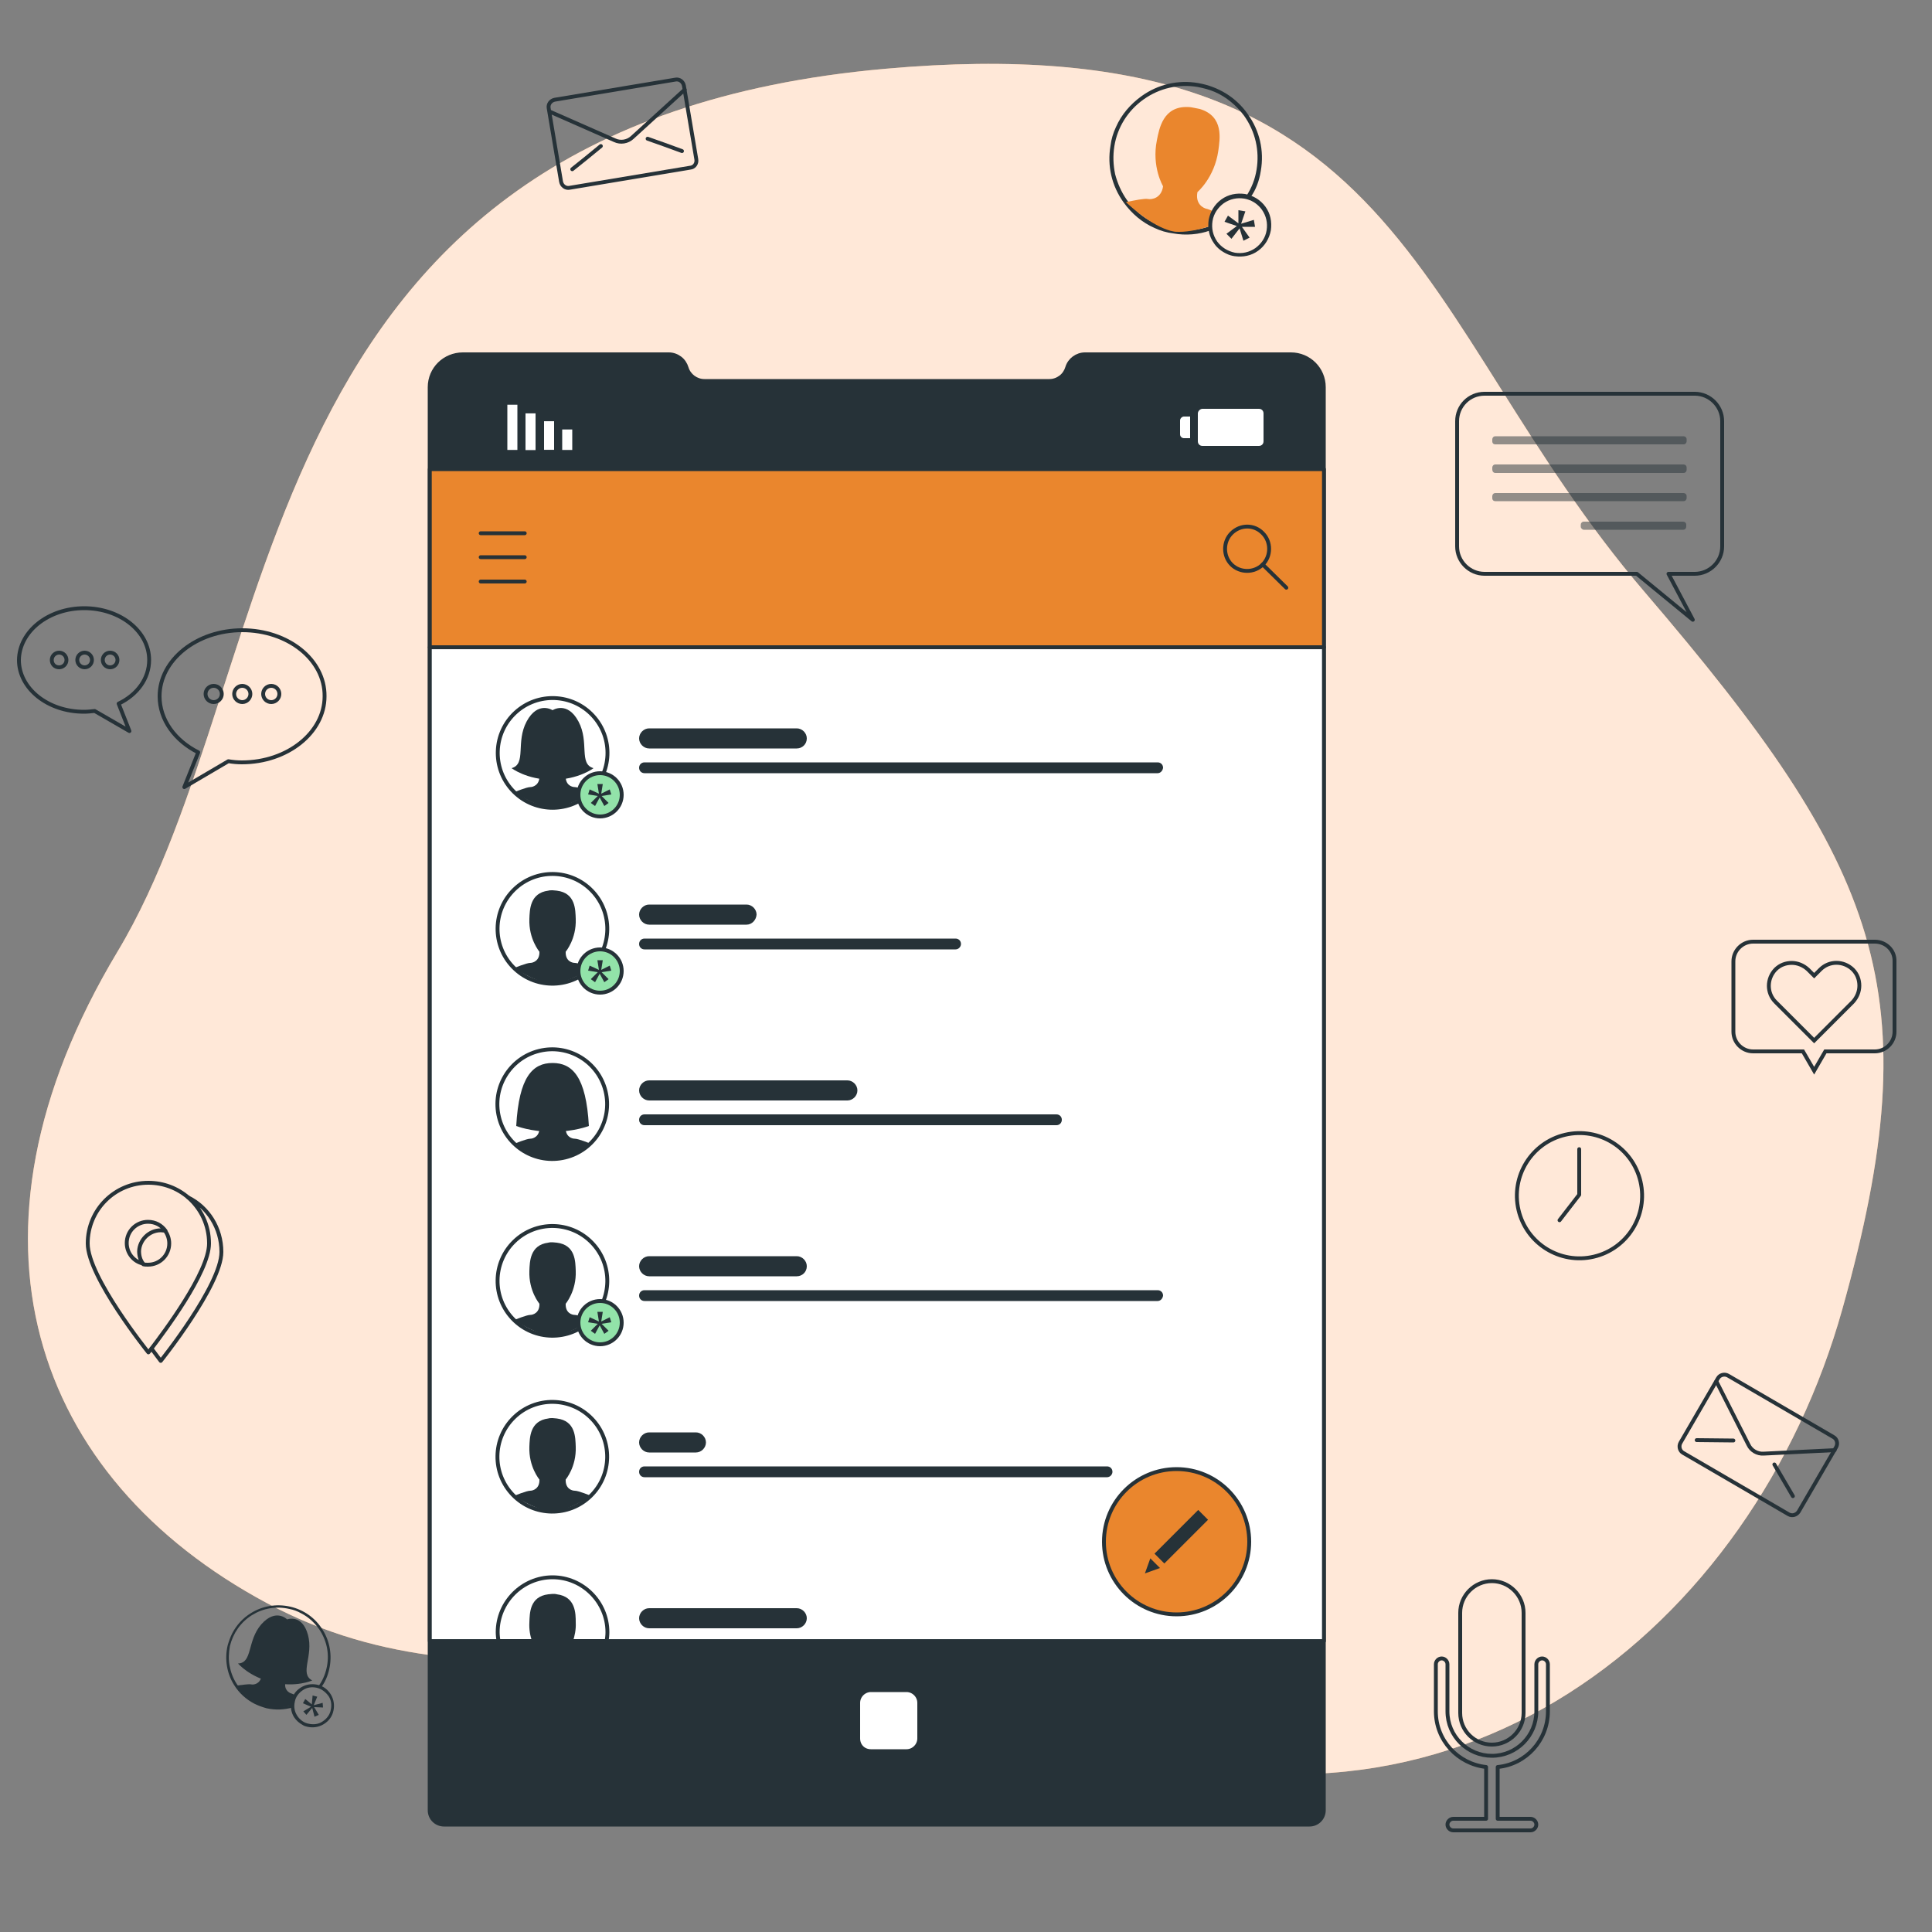
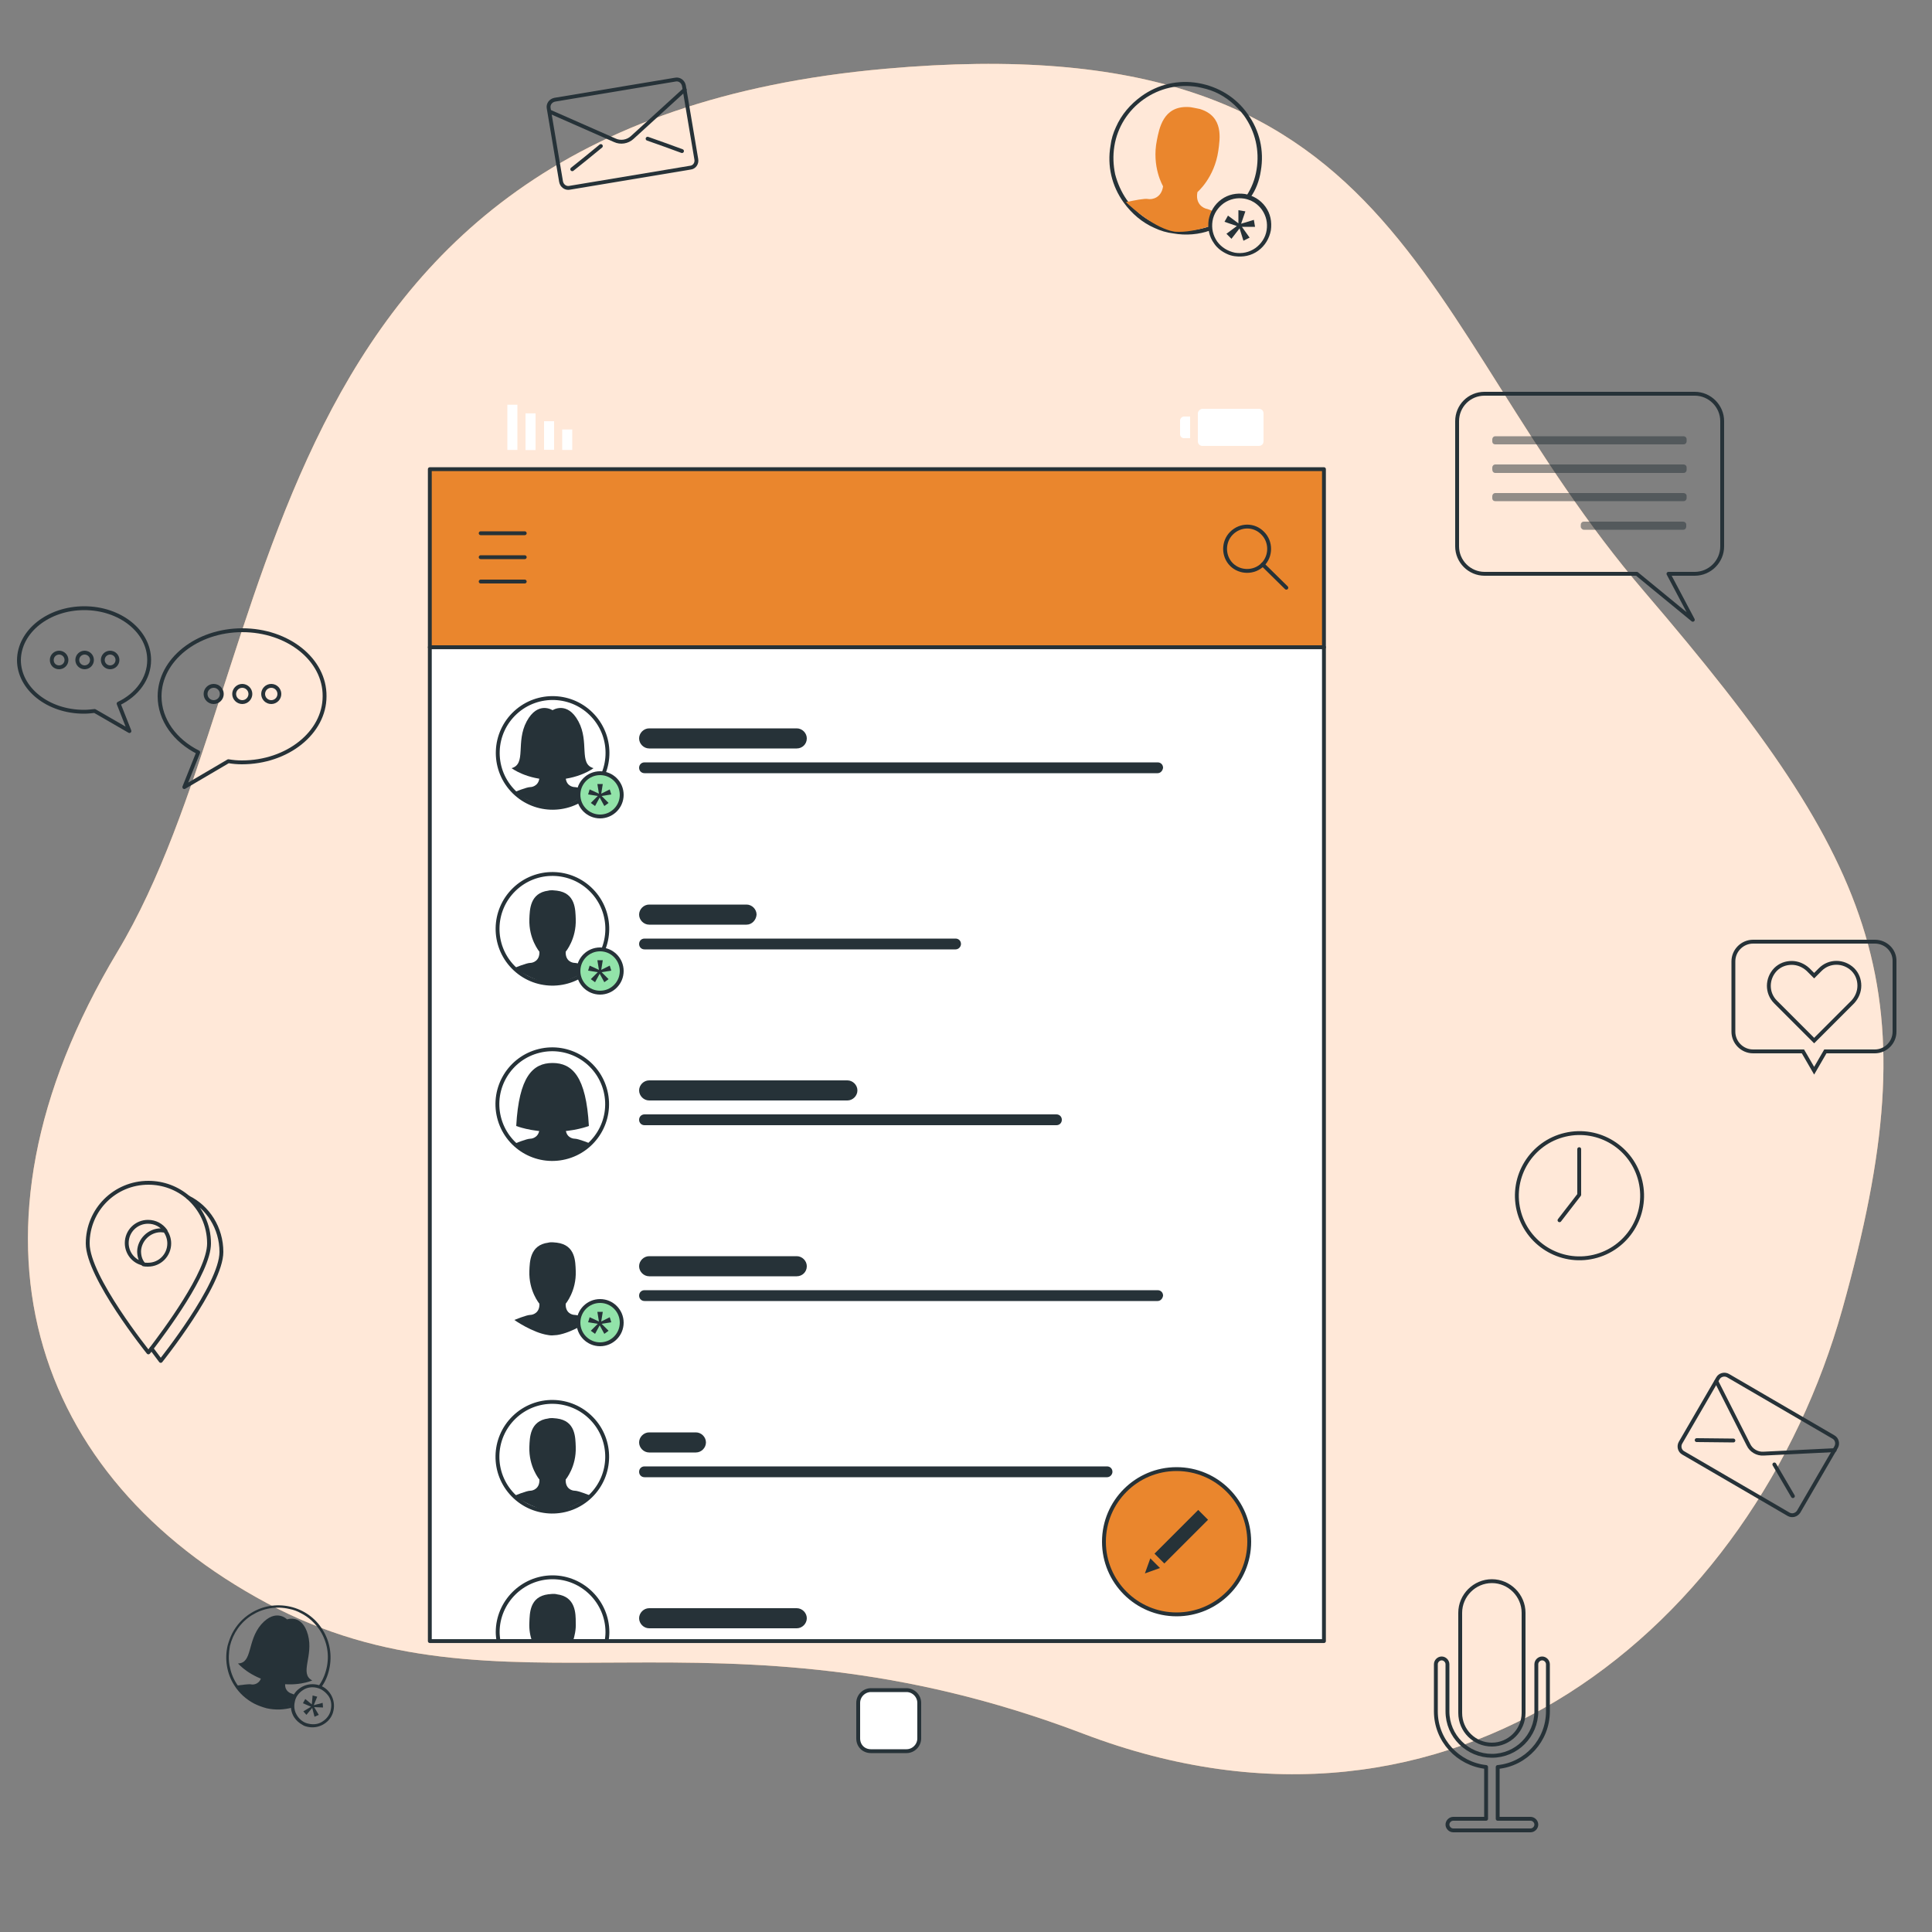
<svg xmlns="http://www.w3.org/2000/svg" version="1.1" x="0px" y="0px" viewBox="0 0 500 500" style="enable-background:new 0 0 500 500;" xml:space="preserve">
  <rect x="0" y="0" width="500" height="500" fill="#808080" stroke="none" />
  <style type="text/css">
	.st0{fill:#FFB37B;}
	.st1{opacity:0.7;fill:#FFFFFF;}
	.st2{fill:#263238;}
	.st3{fill:#EA862D;}
	.st4{fill:none;stroke:#263238;stroke-linecap:round;stroke-linejoin:round;stroke-miterlimit:10;}
	.st5{fill:none;stroke:#263238;stroke-miterlimit:10;}
	.st6{fill:#263238;stroke:#263238;stroke-linecap:round;stroke-linejoin:round;stroke-miterlimit:10;}
	.st7{fill:#EA862D;stroke:#263238;stroke-linecap:round;stroke-linejoin:round;stroke-miterlimit:10;}
	.st8{fill:#FFFFFF;stroke:#263238;stroke-linecap:round;stroke-linejoin:round;stroke-miterlimit:10;}
	.st9{fill:#92E3A9;stroke:#263238;stroke-linecap:round;stroke-linejoin:round;stroke-miterlimit:10;}
	.st10{fill:#FFFFFF;}
	.st11{opacity:0.5;}
</style>
  <g id="Background_Simple">
    <g>
      <path class="st0" d="M229.1,17.8C364.5,5.7,364.7,82.1,425.7,153.3c61,71.2,74.1,103.4,51.1,185.5    c-23,82.1-100.5,146.4-196.4,109.9s-150.8-1.4-211.3-33.8C8.6,382.5-13.8,320,30.4,246.3C74.7,172.6,62.1,32.6,229.1,17.8z" />
      <path class="st1" d="M229.1,17.8C364.5,5.7,364.7,82.1,425.7,153.3c61,71.2,74.1,103.4,51.1,185.5    c-23,82.1-100.5,146.4-196.4,109.9s-150.8-1.4-211.3-33.8C8.6,382.5-13.8,320,30.4,246.3C74.7,172.6,62.1,32.6,229.1,17.8z" />
    </g>
  </g>
  <g id="Graphics">
    <g>
      <g>
        <g>
          <path class="st2" d="M85.2,432c0.8-3.5,0.2-7.2-1.7-10.2c-1.9-3.1-4.9-5.2-8.4-6c-3.5-0.8-7.2-0.2-10.2,1.7      c-2.1,1.3-3.7,3.1-4.8,5.2c-0.5,1-0.9,2.1-1.2,3.2c-0.8,3.5-0.2,7.2,1.7,10.2c1.3,2.1,3.1,3.7,5.2,4.8c1,0.5,2.1,0.9,3.2,1.2      c2.3,0.5,4.5,0.4,6.7-0.2c0-0.2,0-0.5,0-0.7c0,0,0,0,0,0c-2.1,0.6-4.3,0.7-6.5,0.2c-3.2-0.7-6-2.6-7.8-5.4      c-0.1-0.1-0.1-0.2-0.2-0.3c-0.9-1.4-1.5-3-1.8-4.7c-0.3-1.6-0.2-3.3,0.1-5c0.8-3.3,2.8-6.2,5.7-8c2.9-1.8,6.3-2.4,9.7-1.6      c1.1,0.2,2.1,0.6,3,1.1c2,1,3.7,2.6,5,4.6c1.8,2.9,2.4,6.3,1.6,9.7c-0.4,1.7-1.1,3.3-2.1,4.6c0.3,0.1,0.5,0.2,0.7,0.3      C84.1,435.4,84.8,433.8,85.2,432z" />
        </g>
        <g>
          <path class="st2" d="M75.7,441.3c-1.7,0.4-3.7,0.8-5.5,0.7c-0.4,0-0.7-0.1-1.1-0.1c-0.3-0.1-0.7-0.2-1-0.3      c-3.5-1.4-7.1-5.3-7.1-5.3s0.2,0,0.4-0.1c0.9-0.1,2.9-0.4,3.5-0.3c0.8,0.2,2.4-0.1,2.8-2.1c0,0-1.8-3.6-0.6-8.2      c0.5-2,1.4-6.1,5.9-5.6l0,0c0.3,0,0.7,0.1,1.1,0.2c0.4,0.1,0.7,0.2,1,0.3l0,0c4.2,1.5,3.3,5.5,2.9,7.6c-0.9,4.7-4.1,7.1-4.1,7.1      c-0.5,2,0.8,2.9,1.6,3.1c0.2,0.1,0.6,0.2,1,0.5c-0.3,0.5-0.5,1-0.7,1.6C75.7,440.7,75.7,441,75.7,441.3      C75.7,441.3,75.7,441.3,75.7,441.3z" />
        </g>
        <g>
          <g>
            <path class="st2" d="M78.3,446.4c-0.9-0.5-1.6-1.1-2.2-2c-0.8-1.3-1-2.8-0.7-4.2c0.3-1.5,1.2-2.7,2.5-3.5       c1.3-0.8,2.8-1,4.2-0.7c1.5,0.3,2.7,1.2,3.5,2.5c0.8,1.3,1,2.8,0.7,4.2l0,0c-0.3,1.5-1.2,2.7-2.5,3.5c-1.3,0.8-2.8,1-4.2,0.7       C79.2,446.8,78.7,446.7,78.3,446.4z M83.1,437.2c-0.4-0.2-0.7-0.3-1.1-0.4c-1.3-0.3-2.6-0.1-3.6,0.6c-1.1,0.7-1.9,1.8-2.1,3       c-0.3,1.3-0.1,2.5,0.6,3.6c0.7,1.1,1.8,1.9,3,2.1c1.3,0.3,2.6,0.1,3.6-0.6c1.1-0.7,1.9-1.8,2.1-3c0.3-1.3,0.1-2.6-0.6-3.6       C84.5,438.2,83.8,437.6,83.1,437.2z" />
          </g>
          <g>
            <g>
              <path class="st2" d="M80.7,441.1l0.2-2.3l1.2,0.3l-0.9,2.2l2.3-0.6l0.1,1.2l-2.3-0.1l1.2,2l-1.1,0.5l-0.6-2.3l-1.5,1.8        l-0.8-0.9l2-1.2l-2.1-0.9l0.6-1.1L80.7,441.1z" />
            </g>
          </g>
        </g>
        <g>
          <path class="st2" d="M79.7,423.1c-1.5-5.5-5.4-4-5.4-4s-2.9-3-6.7,1.3c-3.7,4.3-2.2,10-6,10.1c0,0,2.9,3.5,9,4.9      c6,1.4,10.2-0.5,10.2-0.5C77.4,433.1,81.2,428.6,79.7,423.1z" />
        </g>
      </g>
      <g>
        <g>
          <path class="st2" d="M326.3,44.2c0.9-5.2-0.3-10.4-3.4-14.7c-3-4.3-7.6-7.1-12.8-8c-5.2-0.9-10.4,0.3-14.7,3.4      c-2.9,2.1-5.2,4.8-6.6,8c-0.7,1.5-1.2,3.1-1.4,4.8c-0.9,5.2,0.3,10.4,3.4,14.7c2.1,2.9,4.8,5.2,8,6.6c1.5,0.7,3.1,1.2,4.8,1.4      c3.3,0.6,6.7,0.3,9.7-0.8c-0.1-0.4-0.1-0.7-0.1-1.1c0,0,0,0,0,0c-3,1.1-6.2,1.4-9.5,0.8c-4.7-0.8-8.9-3.3-11.8-7.2      c-0.1-0.1-0.2-0.3-0.3-0.4c-1.4-2-2.4-4.3-3-6.6c-0.5-2.4-0.6-4.8-0.2-7.3c0.8-4.9,3.5-9.2,7.6-12.1c4.1-2.9,9-4,13.9-3.2      c1.6,0.3,3.1,0.7,4.5,1.3c3,1.3,5.6,3.5,7.6,6.2c2.9,4.1,4,9,3.2,13.9c-0.4,2.5-1.3,4.8-2.7,6.9c0.4,0.1,0.7,0.2,1.1,0.3      C325,49.2,325.9,46.8,326.3,44.2z" />
        </g>
        <g>
          <path class="st3" d="M313.2,58.5c-2.4,0.8-5.4,1.5-8,1.5c-0.5,0-1.1,0-1.5-0.1c-0.5-0.1-1-0.2-1.5-0.4      c-5.2-1.7-10.8-7.2-10.8-7.2s0.2-0.1,0.6-0.1c1.3-0.3,4.3-0.9,5.1-0.7c1.1,0.2,3.5-0.3,3.9-3.3c0,0-3-5-1.6-11.9      c0.6-3,1.6-8.9,8.1-8.6l0,0c0.5,0,1,0.1,1.5,0.2c0.5,0.1,1,0.2,1.5,0.3l0,0c6.3,1.9,5.2,7.8,4.8,10.8c-1,7-5.4,10.7-5.4,10.7      c-0.6,3,1.4,4.2,2.6,4.4c0.3,0.1,0.9,0.3,1.5,0.6c-0.4,0.7-0.7,1.5-0.8,2.4C313.2,57.5,313.2,58,313.2,58.5      C313.2,58.5,313.2,58.5,313.2,58.5z" />
        </g>
        <g>
          <g>
            <path class="st2" d="M317.5,65.7c-1.3-0.6-2.5-1.5-3.3-2.7c-1.3-1.8-1.7-3.9-1.4-6.1c0.4-2.1,1.5-4,3.3-5.3       c1.8-1.3,3.9-1.7,6.1-1.4c2.1,0.4,4,1.5,5.3,3.3c1.3,1.8,1.7,3.9,1.4,6.1l0,0c-0.4,2.1-1.5,4-3.3,5.3c-1.8,1.3-3.9,1.7-6.1,1.4       C318.8,66.2,318.1,66,317.5,65.7z M323.7,51.9c-0.5-0.2-1.1-0.4-1.7-0.5c-1.9-0.3-3.7,0.1-5.3,1.2c-1.5,1.1-2.6,2.7-2.9,4.6       c-0.3,1.9,0.1,3.7,1.2,5.3c1.1,1.5,2.7,2.5,4.6,2.9c1.9,0.3,3.7-0.1,5.3-1.2c1.5-1.1,2.6-2.7,2.9-4.6c0.3-1.9-0.1-3.7-1.2-5.3       C325.8,53.2,324.8,52.4,323.7,51.9z" />
          </g>
          <g>
            <g>
              <path class="st2" d="M320.5,57.8l0-3.4l1.8,0.3l-1.1,3.2l3.3-1l0.3,1.8l-3.4,0l2,2.8l-1.6,0.8l-1-3.2l-2.1,2.7l-1.3-1.3l2.7-2        l-3.2-1.1l0.9-1.6L320.5,57.8z" />
            </g>
          </g>
        </g>
      </g>
      <g>
        <path class="st4" d="M178.6,43.4l-31.2,5.2c-1,0.2-2-0.5-2.2-1.6l-3.2-19c-0.2-1,0.5-2,1.6-2.2l31.2-5.2c1-0.2,2,0.5,2.2,1.6     l3.2,19C180.4,42.3,179.7,43.3,178.6,43.4z" />
        <path class="st4" d="M142.3,28.9l16.8,7.4c1.5,0.7,3.3,0.4,4.5-0.7l13.6-12.4" />
        <path class="st4" d="M148.1,43.8c2.5-2,5-4,7.4-6" />
        <path class="st4" d="M176.5,39.1c-3-1.1-6-2.2-8.9-3.2" />
      </g>
      <g>
        <path class="st4" d="M462.9,391.9L435.6,376c-0.9-0.5-1.2-1.7-0.7-2.6l9.7-16.7c0.5-0.9,1.7-1.2,2.6-0.7l27.3,15.9     c0.9,0.5,1.2,1.7,0.7,2.6l-9.7,16.7C464.9,392.1,463.8,392.4,462.9,391.9z" />
        <path class="st4" d="M444.2,357.5l8.3,16.4c0.7,1.5,2.3,2.4,3.9,2.3l18.4-0.9" />
        <path class="st4" d="M439.1,372.7c3.2,0,6.3,0.1,9.5,0.1" />
        <path class="st4" d="M464,387.2c-1.6-2.7-3.2-5.5-4.8-8.2" />
      </g>
      <g>
        <g>
          <path class="st4" d="M48.7,309.9c3.3,2.9,5.4,7.1,5.4,11.9c0,7.5-11.8,23.1-14.9,27.2c1.5,2,2.4,3.2,2.4,3.2      s15.7-19.6,15.7-28.2C57.3,317.8,53.8,312.4,48.7,309.9z M41.6,318.4c0.4,0,0.8,0.1,1.2,0.1c-1-1.4-2.6-2.3-4.5-2.3      c-3,0-5.5,2.4-5.5,5.5c0,2.6,1.8,4.8,4.2,5.3c-0.7-0.9-1-2-1-3.2C36.1,320.9,38.6,318.4,41.6,318.4z" />
          <path class="st4" d="M42.8,318.6c0.6,0.9,1,2,1,3.2c0,3-2.4,5.5-5.5,5.5c-0.4,0-0.8,0-1.2-0.1 M39.2,349c-0.5,0.7-0.8,1-0.8,1      s-15.7-19.5-15.7-28.2c0-8.7,7-15.7,15.7-15.7c3.9,0,7.5,1.4,10.3,3.8" />
        </g>
        <g>
          <g>
            <path class="st4" d="M62.7,163.1c-11.8,0-21.4,7.7-21.4,17.1c0,6.1,4,11.5,10,14.5l-3.6,9l11.4-6.7c1.2,0.2,2.3,0.3,3.5,0.3       c11.8,0,21.4-7.7,21.4-17.1C84.1,170.7,74.5,163.1,62.7,163.1z" />
            <g>
              <circle class="st4" cx="55.3" cy="179.6" r="2.1" />
              <path class="st4" d="M64.8,179.6c0-1.2-1-2.1-2.1-2.1c-1.2,0-2.1,1-2.1,2.1c0,1.2,1,2.1,2.1,2.1        C63.9,181.7,64.8,180.7,64.8,179.6z" />
              <circle class="st4" cx="70.2" cy="179.6" r="2.1" />
            </g>
          </g>
          <g>
            <path class="st4" d="M21.8,157.4c9.3,0,16.8,6,16.8,13.4c0,4.8-3.1,9-7.9,11.3l2.8,7.1l-9-5.2c-0.9,0.1-1.8,0.2-2.8,0.2       c-9.3,0-16.8-6-16.8-13.4C5,163.4,12.5,157.4,21.8,157.4z" />
            <g>
              <path class="st4" d="M17.2,170.8c0-1-0.8-1.9-1.9-1.9c-1,0-1.9,0.8-1.9,1.9s0.8,1.9,1.9,1.9C16.3,172.7,17.2,171.9,17.2,170.8        z" />
              <circle class="st4" cx="21.9" cy="170.8" r="1.9" />
              <circle class="st4" cx="28.5" cy="170.8" r="1.9" />
            </g>
          </g>
        </g>
      </g>
      <g>
        <path class="st4" d="M386.1,451.5c4.5,0,8.2-3.7,8.2-8.2v-25.9c0-4.5-3.7-8.2-8.2-8.2c-4.5,0-8.2,3.7-8.2,8.2v25.9     C377.9,447.9,381.6,451.5,386.1,451.5z" />
        <path class="st4" d="M400.6,442.9v-12.2c0-0.8-0.7-1.5-1.5-1.5c-0.8,0-1.5,0.7-1.5,1.5v12.2c0,6.3-5.1,11.5-11.5,11.5     c-6.3,0-11.5-5.1-11.5-11.5v-12.2c0-0.8-0.7-1.5-1.5-1.5s-1.5,0.7-1.5,1.5v12.2c0,7.5,5.7,13.6,13,14.4v13.4h-8.5     c-0.8,0-1.5,0.7-1.5,1.5c0,0.8,0.7,1.5,1.5,1.5h20c0.8,0,1.5-0.7,1.5-1.5c0-0.8-0.7-1.5-1.5-1.5h-8.5v-13.4     C394.9,456.6,400.6,450.4,400.6,442.9z" />
      </g>
      <g>
        <path class="st5" d="M485.2,243.7h-31.5c-2.8,0-5.1,2.3-5.1,5.1V267c0,2.8,2.3,5.1,5.1,5.1h12.9l2.9,5l2.9-5h12.8     c2.8,0,5.1-2.3,5.1-5.1v-18.2C490.4,246,488.1,243.7,485.2,243.7z" />
        <path class="st5" d="M481.2,255.1c0,1.5-0.6,3-1.7,4.2l-1.6,1.6l-8.4,8.4l-8.4-8.4l-1.6-1.6c-2.3-2.3-2.3-6,0-8.4     c1.2-1.2,2.7-1.7,4.2-1.7c1.5,0,3,0.6,4.2,1.7l1.6,1.6l1.6-1.6c2.3-2.3,6-2.3,8.4,0C480.7,252.1,481.2,253.6,481.2,255.1z" />
      </g>
    </g>
  </g>
  <g id="Device">
    <g>
-       <path class="st6" d="M111.2,100.2v368.3c0,2.1,1.7,3.7,3.7,3.7h224c2.1,0,3.7-1.7,3.7-3.7V100.2c0-4.7-3.8-8.5-8.5-8.5h-53.3    c-2.1,0-4,1.4-4.6,3.4c-0.3,1-0.9,1.9-1.7,2.5c-0.8,0.6-1.8,1-2.9,1h-89.3c-2.1,0-4-1.4-4.6-3.4c-0.3-1-0.9-1.9-1.7-2.5    c-0.8-0.6-1.8-1-2.9-1h-53.3C115,91.7,111.2,95.5,111.2,100.2z" />
      <rect x="111.2" y="121.5" transform="matrix(-1 -1.224647e-16 1.224647e-16 -1 453.837 289.021)" class="st7" width="231.4" height="46.1" />
      <rect x="111.2" y="167.6" transform="matrix(-1 -1.224647e-16 1.224647e-16 -1 453.837 592.308)" class="st8" width="231.4" height="257.2" />
      <path class="st8" d="M225.4,453.2h9.2c1.8,0,3.3-1.5,3.3-3.3v-9.2c0-1.8-1.5-3.3-3.3-3.3h-9.2c-1.8,0-3.3,1.5-3.3,3.3v9.2    C222.1,451.8,223.5,453.2,225.4,453.2z" />
      <g>
        <line class="st4" x1="135.8" y1="138" x2="124.4" y2="138" />
        <line class="st4" x1="135.8" y1="144.2" x2="124.4" y2="144.2" />
        <line class="st4" x1="135.8" y1="150.5" x2="124.4" y2="150.5" />
      </g>
      <g>
        <path class="st2" d="M206.2,193.7H168c-1.4,0-2.6-1.2-2.6-2.6l0,0c0-1.4,1.2-2.6,2.6-2.6h38.2c1.4,0,2.6,1.2,2.6,2.6l0,0     C208.8,192.6,207.6,193.7,206.2,193.7z" />
        <path class="st2" d="M299.6,200.1H166.8c-0.8,0-1.4-0.6-1.4-1.4l0,0c0-0.8,0.6-1.4,1.4-1.4h132.8c0.8,0,1.4,0.6,1.4,1.4l0,0     C300.9,199.5,300.3,200.1,299.6,200.1z" />
        <ellipse transform="matrix(0.736 -0.677 0.677 0.736 -94.111 148.294)" class="st8" cx="143" cy="194.8" rx="14.2" ry="14.2" />
        <path class="st2" d="M144.2,208.9L144.2,208.9c4-0.6,8.7-3.9,8.7-3.9s-3.2-1.3-4.1-1.3c-0.9,0-2.5-0.6-2.4-2.9     c0,0,2.8-3.3,2.6-8.5c-0.1-2.3,0-6.7-4.9-7.3v0c-0.4,0-0.7-0.1-1.1-0.1l0,0h0c-0.4,0-0.8,0-1.1,0.1v0c-4.8,0.6-4.8,5-4.9,7.3     c-0.2,5.2,2.6,8.5,2.6,8.5c0.1,2.3-1.6,2.9-2.4,2.9c-0.9,0-4.1,1.3-4.1,1.3s4.7,3.3,8.7,3.9l0,0c0,0,0,0,0,0     c0.4,0.1,0.8,0.1,1.1,0.1c0,0,0,0,0,0h0l0,0c0,0,0,0,0,0C143.4,209,143.8,208.9,144.2,208.9C144.2,208.9,144.2,208.9,144.2,208.9     z" />
        <g>
          <circle class="st9" cx="155.3" cy="205.7" r="5.6" />
          <g>
            <path class="st2" d="M155,205.4l-0.4-2.5h1.4l-0.4,2.5l2.2-1.1l0.4,1.3l-2.5,0.4l1.8,1.8l-1.1,0.8l-1.2-2.2l-1.2,2.2l-1.1-0.8       l1.8-1.8l-2.5-0.4l0.4-1.3L155,205.4z" />
          </g>
        </g>
        <path class="st2" d="M149.7,186.7c-2.9-5.4-6.7-2.9-6.7-2.9s-3.8-2.5-6.7,2.9c-2.9,5.4,0,11-3.9,12.1c0,0,3.9,3,10.6,3     c6.7,0,10.6-3,10.6-3C149.7,197.7,152.6,192.1,149.7,186.7z" />
      </g>
      <g>
        <g>
          <rect x="145.6" y="111.2" transform="matrix(-1 -1.224647e-16 1.224647e-16 -1 293.699 227.647)" class="st10" width="2.6" height="5.3" />
          <rect x="140.8" y="109.1" transform="matrix(-1 -1.224647e-16 1.224647e-16 -1 284.2 225.512)" class="st10" width="2.6" height="7.4" />
          <rect x="136.1" y="106.9" transform="matrix(-1 -1.224647e-16 1.224647e-16 -1 274.7 223.378)" class="st10" width="2.6" height="9.5" />
          <rect x="131.3" y="104.8" transform="matrix(-1 -1.224647e-16 1.224647e-16 -1 265.201 221.243)" class="st10" width="2.6" height="11.7" />
        </g>
        <g>
          <path class="st10" d="M311.2,105.8h14.6c0.7,0,1.2,0.5,1.2,1.2v7.2c0,0.7-0.5,1.2-1.2,1.2h-14.6c-0.7,0-1.2-0.5-1.2-1.2V107      C310,106.4,310.6,105.8,311.2,105.8z" />
          <path class="st10" d="M306.4,107.8h1.6v5.6h-1.6c-0.5,0-1-0.4-1-1v-3.6C305.4,108.3,305.9,107.8,306.4,107.8z" />
        </g>
      </g>
      <g>
        <path class="st4" d="M326.8,138c2.2,2.2,2.2,5.9,0,8.1c-2.2,2.2-5.9,2.2-8.1,0c-2.2-2.2-2.2-5.9,0-8.1     C321,135.7,324.6,135.7,326.8,138z" />
        <line class="st4" x1="326.8" y1="146.1" x2="332.9" y2="152.1" />
      </g>
      <g>
        <path class="st2" d="M193.2,239.3H168c-1.4,0-2.6-1.2-2.6-2.6l0,0c0-1.4,1.2-2.6,2.6-2.6h25.2c1.4,0,2.6,1.2,2.6,2.6l0,0     C195.7,238.1,194.6,239.3,193.2,239.3z" />
        <path class="st2" d="M247.3,245.7h-80.5c-0.8,0-1.4-0.6-1.4-1.4l0,0c0-0.8,0.6-1.4,1.4-1.4h80.5c0.8,0,1.4,0.6,1.4,1.4l0,0     C248.7,245,248.1,245.7,247.3,245.7z" />
        <ellipse transform="matrix(0.717 -0.697 0.697 0.717 -127.052 167.759)" class="st8" cx="143" cy="240.3" rx="14.2" ry="14.2" />
        <path class="st2" d="M144.2,254.4L144.2,254.4c4-0.6,8.7-3.9,8.7-3.9s-3.2-1.3-4.1-1.3c-0.9,0-2.5-0.6-2.4-2.9     c0,0,2.8-3.3,2.6-8.5c-0.1-2.3,0-6.7-4.9-7.3v0c-0.4,0-0.7-0.1-1.1-0.1l0,0h0c-0.4,0-0.8,0-1.1,0.1v0c-4.8,0.6-4.8,5-4.9,7.3     c-0.2,5.2,2.6,8.5,2.6,8.5c0.1,2.3-1.6,2.9-2.4,2.9c-0.9,0-4.1,1.3-4.1,1.3s4.7,3.3,8.7,3.9l0,0c0,0,0,0,0,0     c0.4,0.1,0.8,0.1,1.1,0.1c0,0,0,0,0,0h0l0,0c0,0,0,0,0,0C143.4,254.5,143.8,254.5,144.2,254.4     C144.2,254.4,144.2,254.4,144.2,254.4z" />
        <g>
          <circle class="st9" cx="155.3" cy="251.3" r="5.6" />
          <g>
            <path class="st2" d="M155,251l-0.4-2.5h1.4l-0.4,2.5l2.2-1.1l0.4,1.3l-2.5,0.4l1.8,1.8l-1.1,0.8l-1.2-2.2l-1.2,2.2l-1.1-0.8       l1.8-1.8l-2.5-0.4l0.4-1.3L155,251z" />
          </g>
        </g>
      </g>
      <g>
        <path class="st2" d="M219.3,284.8H168c-1.4,0-2.6-1.2-2.6-2.6l0,0c0-1.4,1.2-2.6,2.6-2.6h51.3c1.4,0,2.6,1.2,2.6,2.6l0,0     C221.9,283.6,220.7,284.8,219.3,284.8z" />
        <path class="st2" d="M273.4,291.2H166.8c-0.8,0-1.4-0.6-1.4-1.4l0,0c0-0.8,0.6-1.4,1.4-1.4h106.6c0.8,0,1.4,0.6,1.4,1.4l0,0     C274.8,290.6,274.2,291.2,273.4,291.2z" />
        <ellipse transform="matrix(0.971 -0.238 0.238 0.971 -63.95 42.277)" class="st8" cx="143" cy="285.8" rx="14.2" ry="14.2" />
        <path class="st2" d="M144.2,299.9L144.2,299.9c4-0.6,8.7-3.9,8.7-3.9s-3.2-1.3-4.1-1.3c-0.9,0-2.5-0.6-2.4-2.9     c0,0,2.8-3.3,2.6-8.5c-0.1-2.3,0-6.7-4.9-7.3v0c-0.4,0-0.7-0.1-1.1-0.1l0,0h0c-0.4,0-0.8,0-1.1,0.1v0c-4.8,0.6-4.8,5-4.9,7.3     c-0.2,5.2,2.6,8.5,2.6,8.5c0.1,2.3-1.6,2.9-2.4,2.9c-0.9,0-4.1,1.3-4.1,1.3s4.7,3.3,8.7,3.9l0,0c0,0,0,0,0,0     c0.4,0.1,0.8,0.1,1.1,0.1c0,0,0,0,0,0h0l0,0c0,0,0,0,0,0C143.4,300,143.8,300,144.2,299.9C144.2,299.9,144.2,299.9,144.2,299.9z" />
        <path class="st2" d="M143,275.1c-5.1,0-8.7,3.5-9.4,16.3c0,0,3.7,1.5,9.4,1.5c5.6,0,9.4-1.5,9.4-1.5     C151.7,278.6,148.1,275.1,143,275.1z" />
      </g>
      <g>
        <path class="st2" d="M206.2,330.3H168c-1.4,0-2.6-1.2-2.6-2.6l0,0c0-1.4,1.2-2.6,2.6-2.6h38.2c1.4,0,2.6,1.2,2.6,2.6l0,0     C208.8,329.2,207.6,330.3,206.2,330.3z" />
        <path class="st2" d="M299.6,336.7H166.8c-0.8,0-1.4-0.6-1.4-1.4l0,0c0-0.8,0.6-1.4,1.4-1.4h132.8c0.8,0,1.4,0.6,1.4,1.4l0,0     C300.9,336.1,300.3,336.7,299.6,336.7z" />
-         <ellipse transform="matrix(0.717 -0.697 0.697 0.717 -190.546 193.545)" class="st8" cx="143" cy="331.4" rx="14.2" ry="14.2" />
        <path class="st2" d="M144.2,345.5L144.2,345.5c4-0.6,8.7-3.9,8.7-3.9s-3.2-1.3-4.1-1.3c-0.9,0-2.5-0.6-2.4-2.9     c0,0,2.8-3.3,2.6-8.5c-0.1-2.3,0-6.7-4.9-7.3v0c-0.4,0-0.7-0.1-1.1-0.1l0,0h0c-0.4,0-0.8,0-1.1,0.1v0c-4.8,0.6-4.8,5-4.9,7.3     c-0.2,5.2,2.6,8.5,2.6,8.5c0.1,2.3-1.6,2.9-2.4,2.9c-0.9,0-4.1,1.3-4.1,1.3s4.7,3.3,8.7,3.9l0,0c0,0,0,0,0,0     c0.4,0.1,0.8,0.1,1.1,0.1c0,0,0,0,0,0h0l0,0c0,0,0,0,0,0C143.4,345.6,143.8,345.5,144.2,345.5     C144.2,345.5,144.2,345.5,144.2,345.5z" />
        <g>
          <circle class="st9" cx="155.3" cy="342.3" r="5.6" />
          <g>
            <path class="st2" d="M155,342l-0.4-2.5h1.4l-0.4,2.5l2.2-1.1l0.4,1.3l-2.5,0.4l1.8,1.8l-1.1,0.8l-1.2-2.2l-1.2,2.2l-1.1-0.8       l1.8-1.8l-2.5-0.4l0.4-1.3L155,342z" />
          </g>
        </g>
      </g>
      <g>
        <path class="st2" d="M180.1,375.9H168c-1.4,0-2.6-1.2-2.6-2.6l0,0c0-1.4,1.2-2.6,2.6-2.6h12.1c1.4,0,2.6,1.2,2.6,2.6l0,0     C182.7,374.7,181.5,375.9,180.1,375.9z" />
        <path class="st2" d="M286.5,382.3H166.8c-0.8,0-1.4-0.6-1.4-1.4l0,0c0-0.8,0.6-1.4,1.4-1.4h119.7c0.8,0,1.4,0.6,1.4,1.4l0,0     C287.9,381.6,287.3,382.3,286.5,382.3z" />
        <ellipse transform="matrix(0.717 -0.697 0.697 0.717 -222.293 206.438)" class="st8" cx="143" cy="376.9" rx="14.2" ry="14.2" />
        <path class="st2" d="M144.2,391L144.2,391c4-0.6,8.7-3.9,8.7-3.9s-3.2-1.3-4.1-1.3c-0.9,0-2.5-0.6-2.4-2.9c0,0,2.8-3.3,2.6-8.5     c-0.1-2.3,0-6.7-4.9-7.3v0c-0.4,0-0.7-0.1-1.1-0.1l0,0h0c-0.4,0-0.8,0-1.1,0.1v0c-4.8,0.6-4.8,5-4.9,7.3     c-0.2,5.2,2.6,8.5,2.6,8.5c0.1,2.3-1.6,2.9-2.4,2.9c-0.9,0-4.1,1.3-4.1,1.3s4.7,3.3,8.7,3.9l0,0c0,0,0,0,0,0     c0.4,0.1,0.8,0.1,1.1,0.1c0,0,0,0,0,0h0l0,0c0,0,0,0,0,0C143.4,391.1,143.8,391.1,144.2,391C144.2,391,144.2,391,144.2,391z" />
      </g>
      <g>
        <path class="st2" d="M206.2,421.4H168c-1.4,0-2.6-1.2-2.6-2.6l0,0c0-1.4,1.2-2.6,2.6-2.6h38.2c1.4,0,2.6,1.2,2.6,2.6l0,0     C208.8,420.2,207.6,421.4,206.2,421.4z" />
        <path class="st8" d="M157.2,422.4c0,0.8-0.1,1.6-0.2,2.3h-28c-0.1-0.8-0.2-1.5-0.2-2.3c0-7.8,6.4-14.2,14.2-14.2     S157.2,414.6,157.2,422.4z" />
        <path class="st2" d="M149,419.9c0.1,1.9-0.3,3.5-0.7,4.8h-10.6c-0.5-1.3-0.8-3-0.7-4.8c0.1-2.3,0-6.7,4.9-7.3v0     c0.4,0,0.7-0.1,1.1-0.1c0.4,0,0.8,0,1.1,0.1v0C149,413.2,149,417.6,149,419.9z" />
      </g>
      <g>
        <circle class="st7" cx="304.5" cy="399" r="18.8" />
        <g>
          <rect x="303.9" y="389.8" transform="matrix(0.707 0.707 -0.707 0.707 370.829 -99.674)" class="st2" width="3.6" height="16" />
          <polygon class="st2" points="297.7,403.3 296.3,407.2 300.2,405.8     " />
        </g>
      </g>
    </g>
    <g>
      <ellipse transform="matrix(0.974 -0.228 0.228 0.974 -59.8 101.472)" class="st4" cx="408.7" cy="309.2" rx="16.2" ry="16.2" />
      <polyline class="st4" points="403.6,315.8 408.7,309.2 408.7,297.4   " />
    </g>
  </g>
  <g id="Bubble">
    <g>
      <path class="st4" d="M384.2,101.9h54.4c3.9,0,7.1,3.2,7.1,7.1v32.4c0,3.9-3.2,7.1-7.1,7.1h-6.8l6.3,11.9l-14.5-11.9h-39.4    c-3.9,0-7.1-3.2-7.1-7.1V109C377.1,105.1,380.2,101.9,384.2,101.9z" />
      <g class="st11">
        <path class="st2" d="M387,115h48.7c0.5,0,0.8-0.4,0.8-0.8v-0.5c0-0.5-0.4-0.8-0.8-0.8H387c-0.5,0-0.8,0.4-0.8,0.8v0.5     C386.2,114.7,386.5,115,387,115z" />
        <path class="st2" d="M387,122.4h48.7c0.5,0,0.8-0.4,0.8-0.8V121c0-0.5-0.4-0.8-0.8-0.8H387c-0.5,0-0.8,0.4-0.8,0.8v0.5     C386.2,122,386.5,122.4,387,122.4z" />
        <path class="st2" d="M387,129.7h48.7c0.5,0,0.8-0.4,0.8-0.8v-0.5c0-0.5-0.4-0.8-0.8-0.8H387c-0.5,0-0.8,0.4-0.8,0.8v0.5     C386.2,129.4,386.5,129.7,387,129.7z" />
        <path class="st2" d="M409.9,137.1h25.7c0.5,0,0.8-0.4,0.8-0.8v-0.5c0-0.5-0.4-0.8-0.8-0.8h-25.7c-0.5,0-0.8,0.4-0.8,0.8v0.5     C409.1,136.7,409.5,137.1,409.9,137.1z" />
      </g>
    </g>
  </g>
</svg>